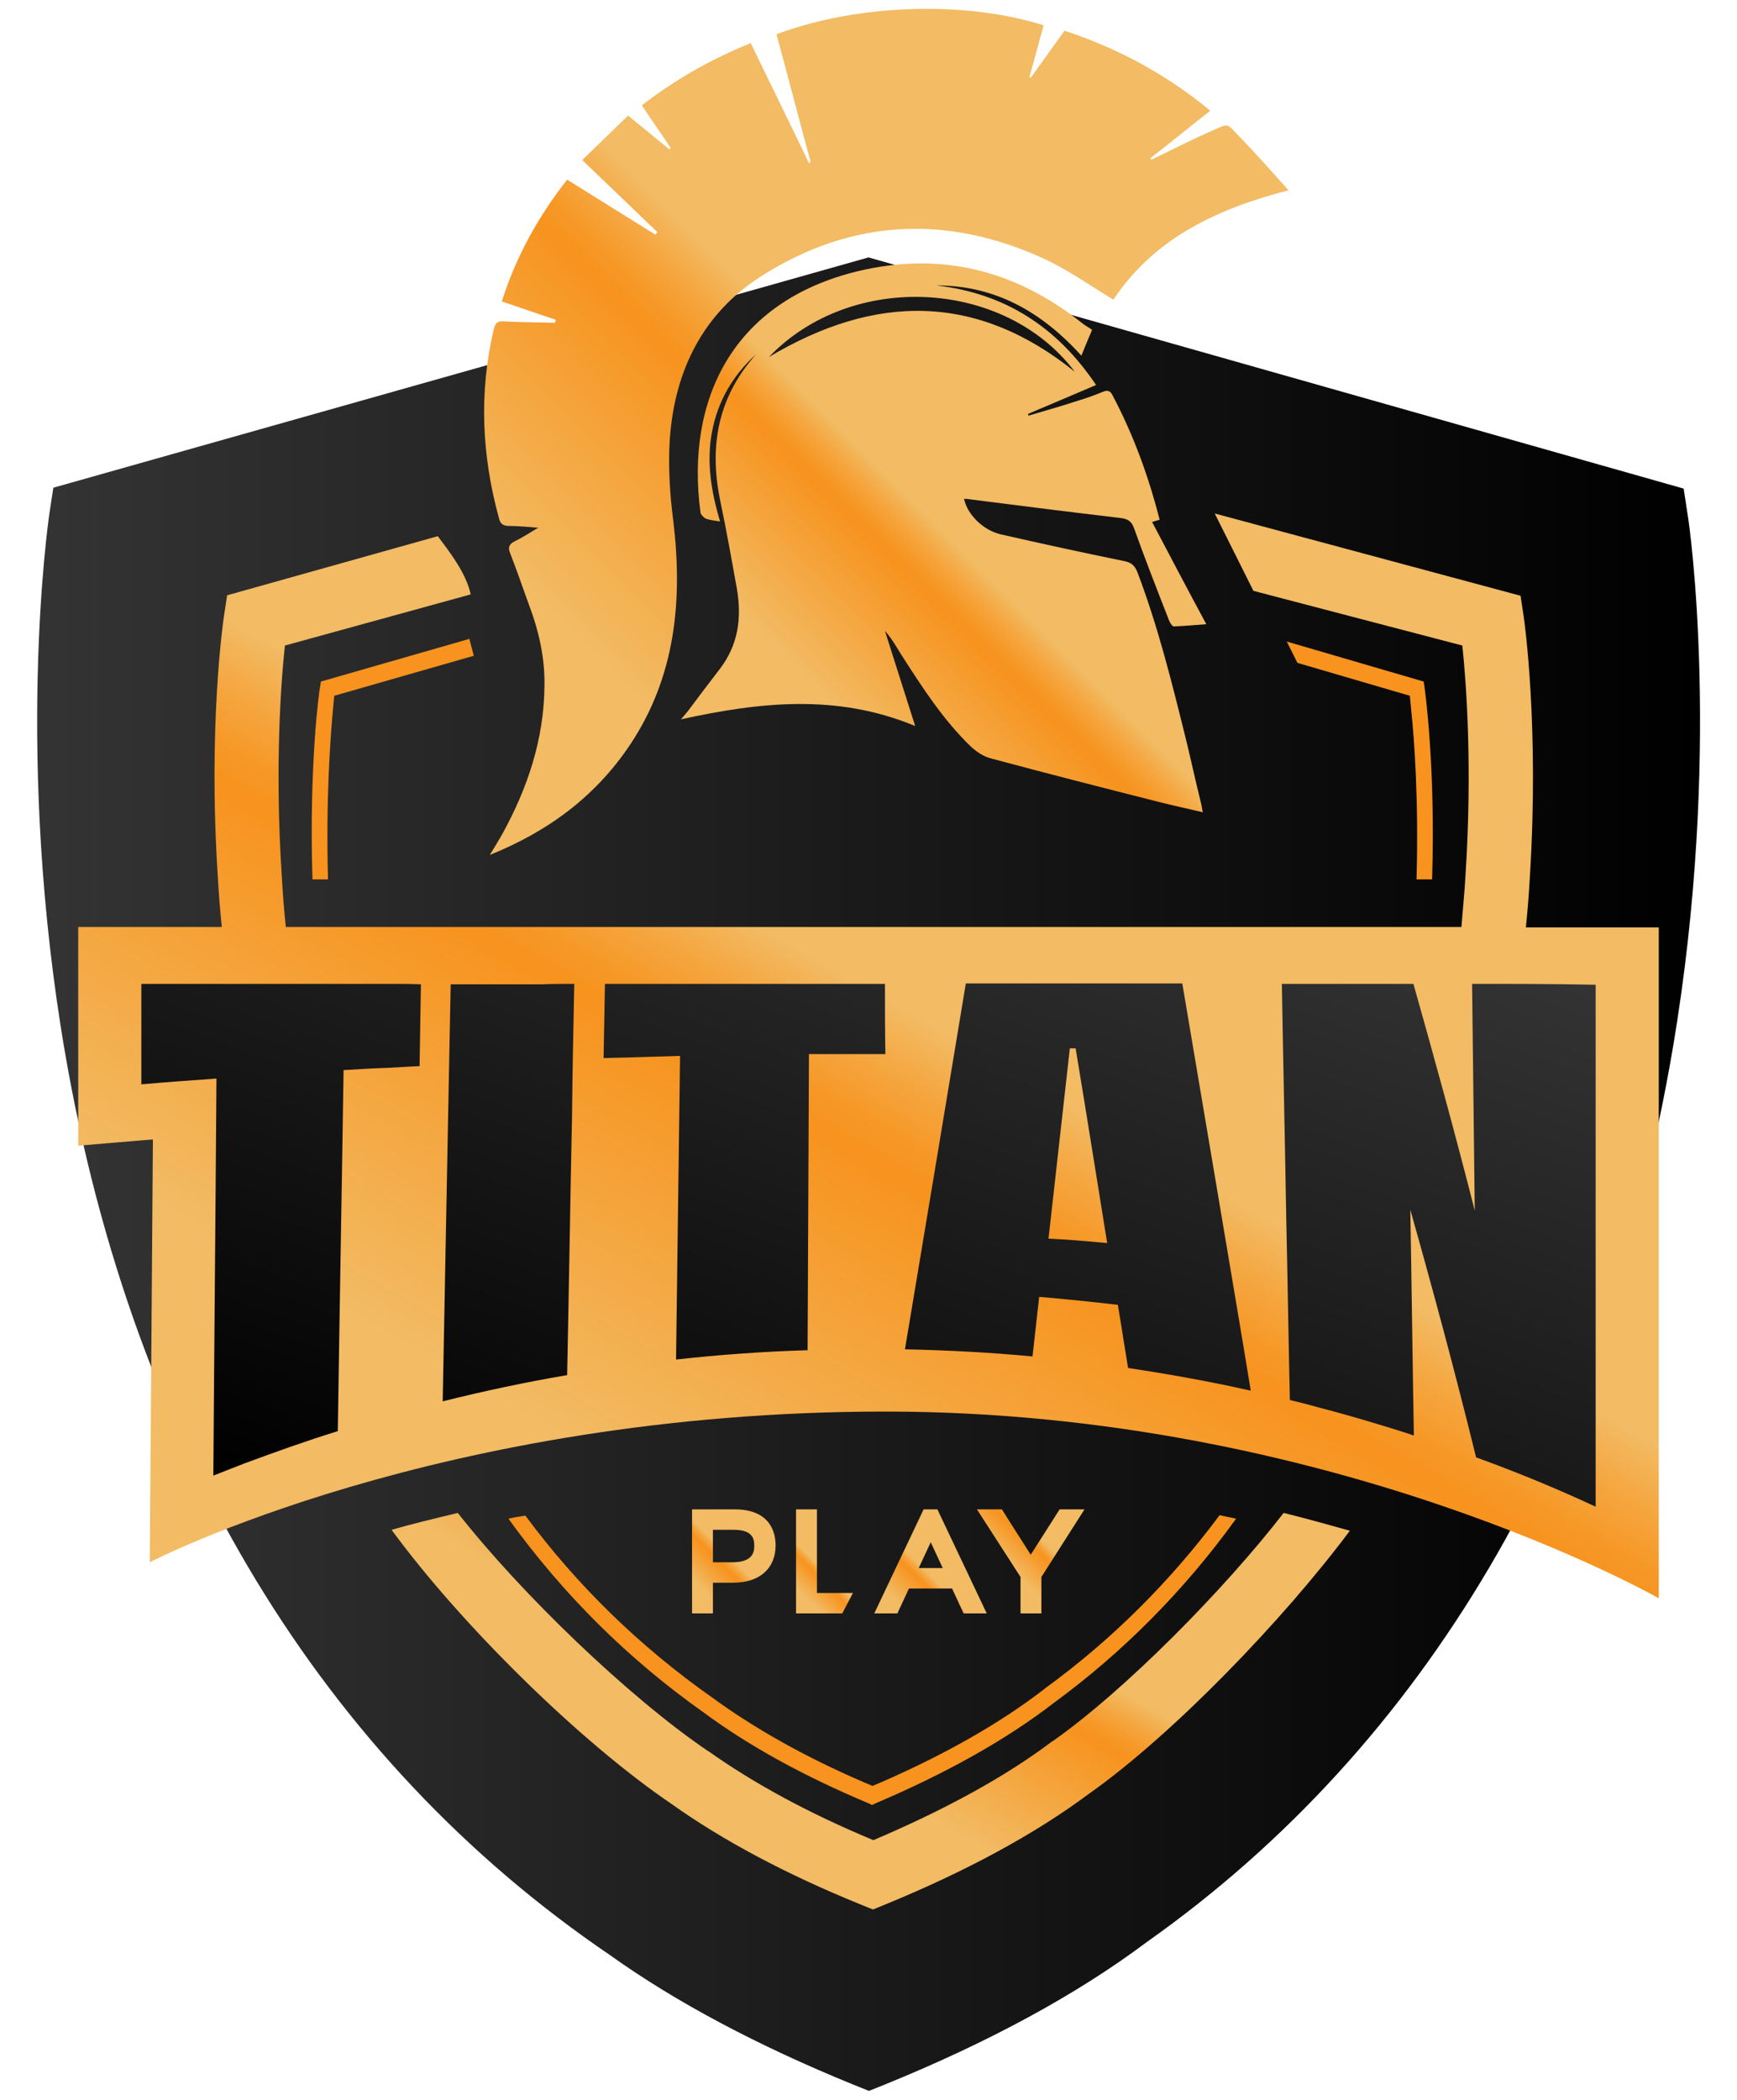
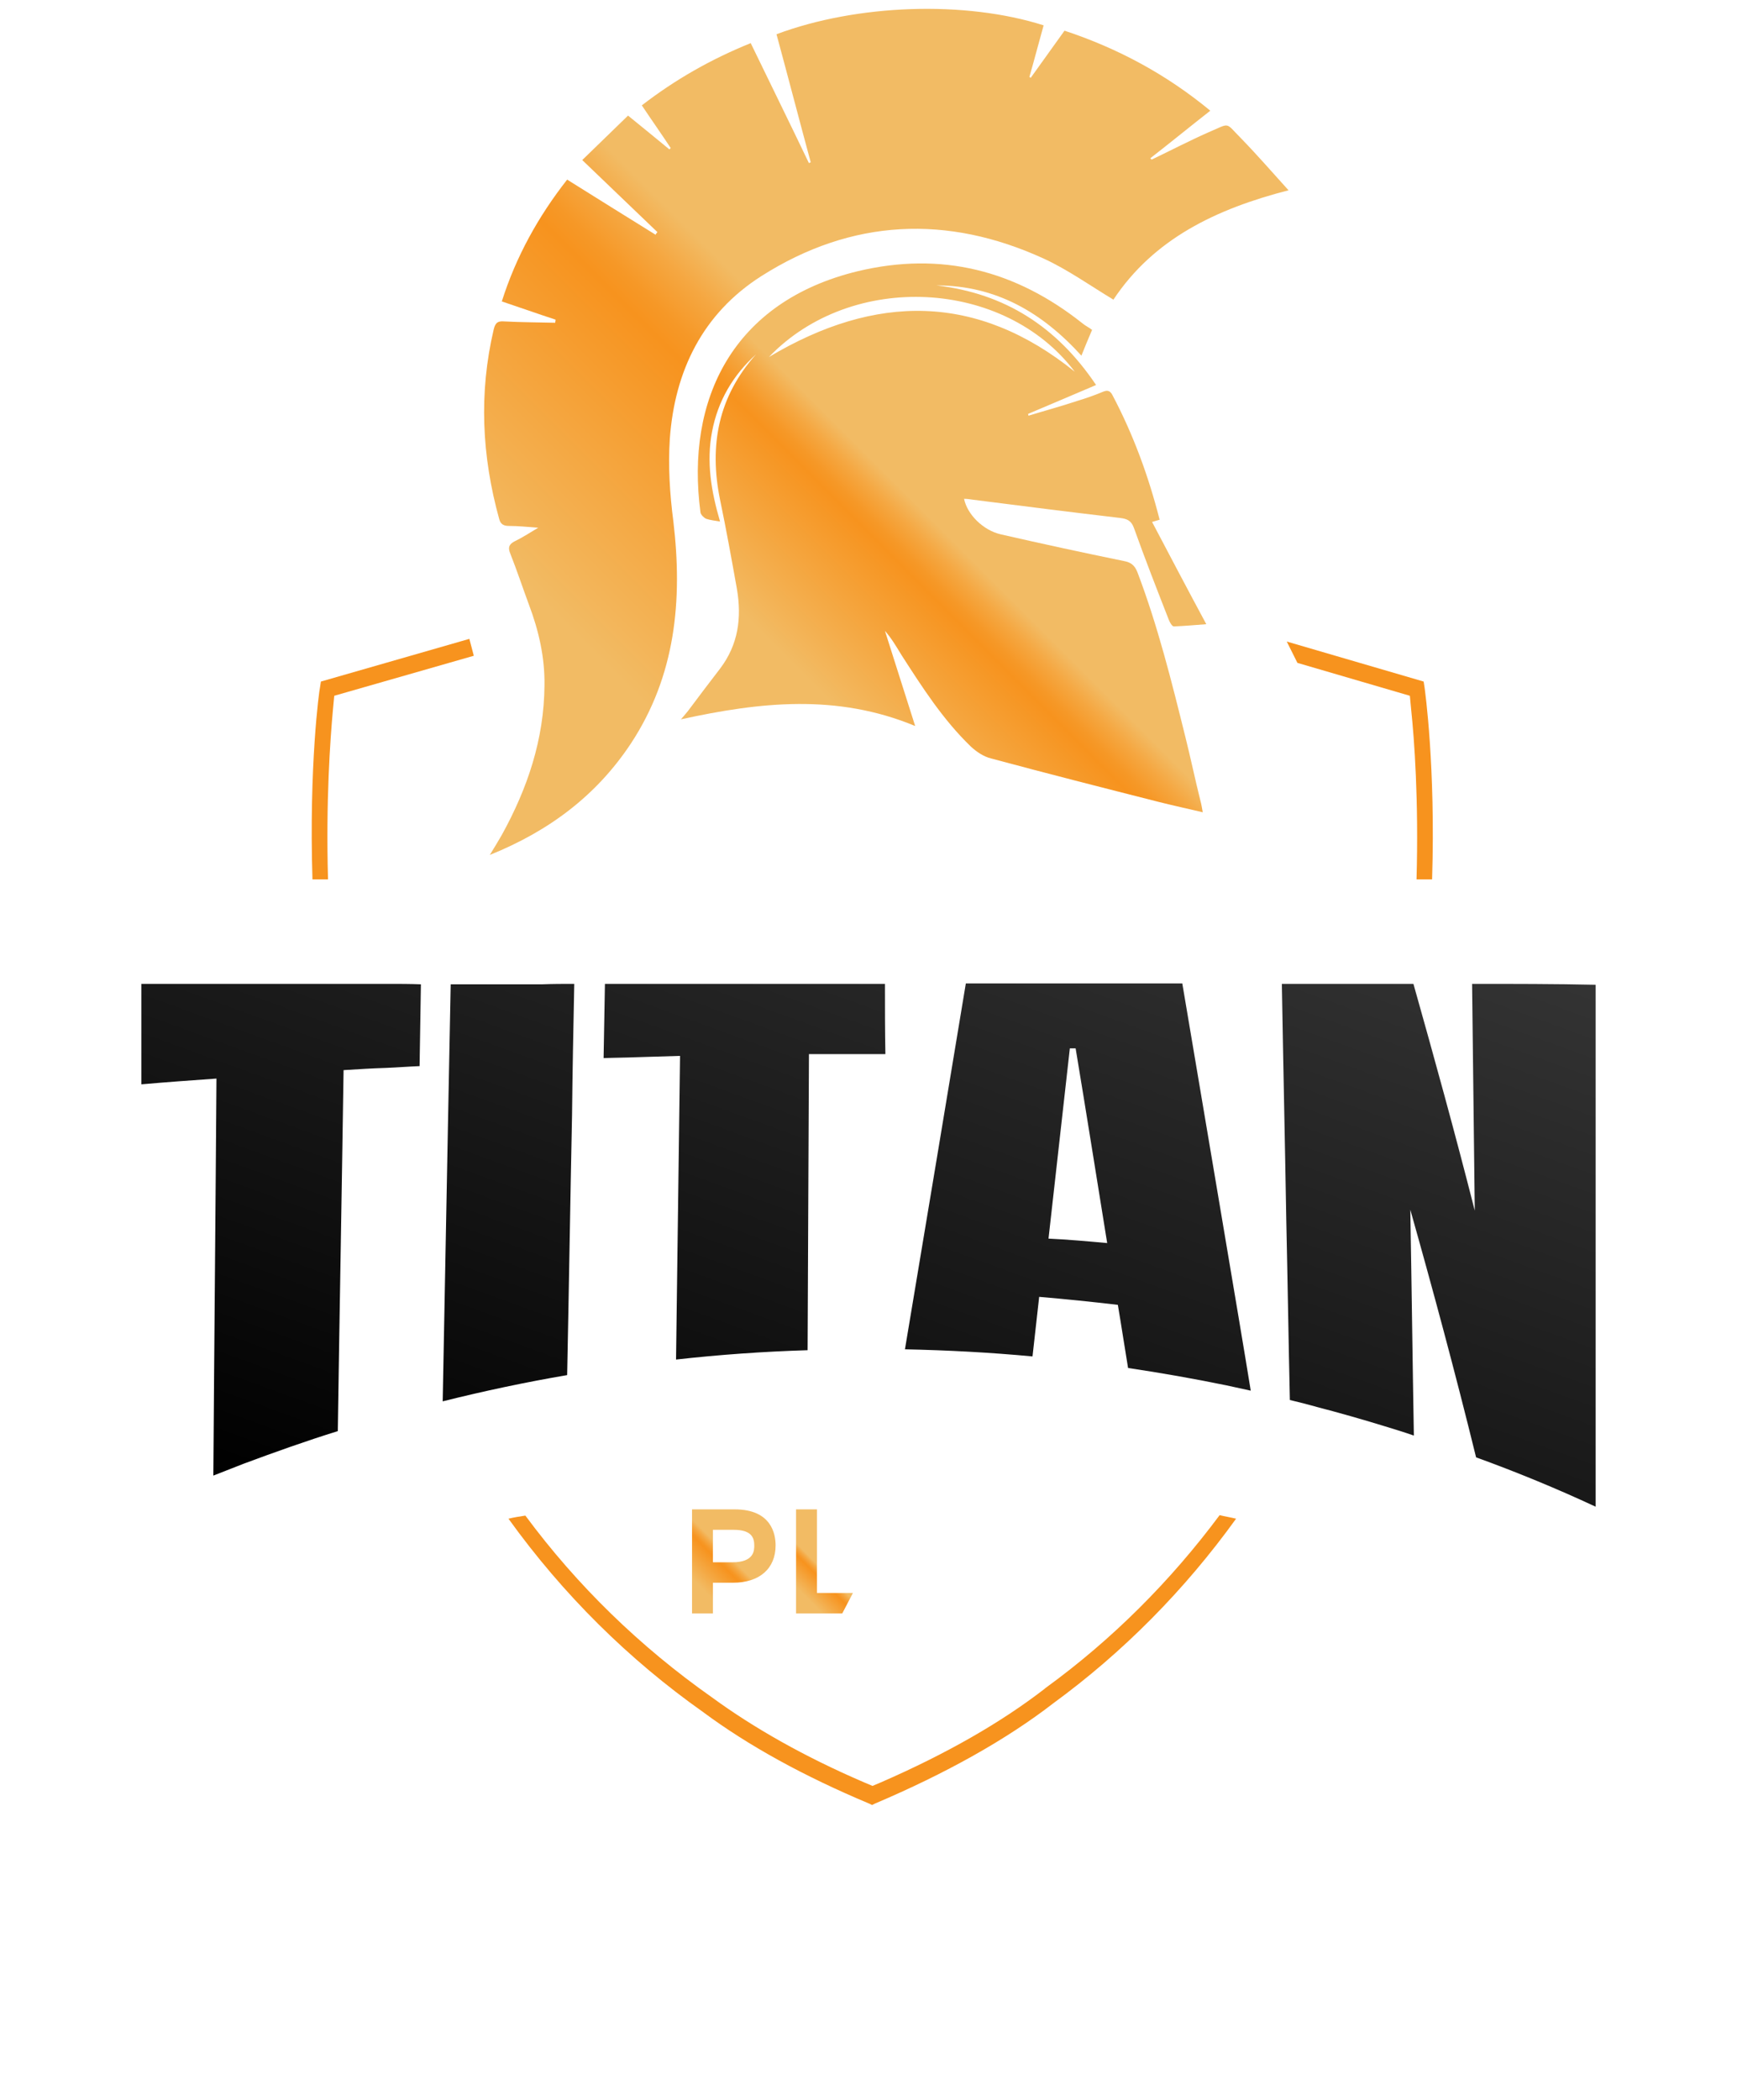
<svg xmlns="http://www.w3.org/2000/svg" width="725" height="876" viewBox="0 0 725 876" fill="none">
-   <path d="M254.714 815.72C281.985 835.195 316.12 853.372 356.192 869.694L362.685 872.29L369.178 869.694C412.589 852.074 449.507 832.042 478.448 810.342C594.952 728.176 671.014 598.9 698.285 436.794C718.877 314.937 705.149 218.675 704.407 214.78L702.737 203.837L362.499 107.39L22.262 203.466L20.592 214.409C20.035 218.49 5.936 316.606 27.27 439.947C55.84 604.279 134.499 734.111 254.714 815.72Z" fill="url(#paint0_linear_40002923_561)" />
  <path d="M315.565 147.824C305.918 156.541 299.611 167.299 297.199 180.096C294.787 192.709 296.828 204.95 300.538 217.562C298.312 217.192 296.457 217.006 294.787 216.45C293.86 216.079 292.561 214.78 292.376 213.853C286.068 166.557 305.918 125.752 358.049 113.14C392.926 104.793 423.907 112.769 451.735 134.84C453.033 135.953 454.703 136.695 455.816 137.623C454.146 141.518 452.848 144.671 451.364 148.38C435.038 130.389 415.744 119.075 390.885 119.075C419.455 122.414 441.16 136.324 457.486 160.622C447.839 164.702 438.377 168.782 429.102 172.677C429.102 172.863 429.287 173.234 429.287 173.419C435.966 171.379 442.83 169.524 449.508 167.299C453.219 166.186 456.929 164.887 460.454 163.404C462.309 162.662 463.422 163.033 464.35 164.887C473.069 181.395 479.377 198.644 484.015 216.821C482.901 217.192 481.974 217.377 480.861 217.748C488.282 231.844 495.702 245.94 503.494 260.407C498.67 260.778 494.404 261.149 489.951 261.335C489.209 261.335 488.281 259.665 487.91 258.738C482.901 245.94 477.893 233.142 473.255 220.159C472.142 217.192 470.472 216.45 467.504 216.079C446.911 213.668 426.504 211.071 406.097 208.474C404.799 208.289 403.686 208.103 402.387 208.103C403.686 214.595 410.364 221.272 417.785 222.941C434.853 226.836 451.92 230.546 469.173 234.07C472.141 234.626 473.626 235.925 474.739 238.707C483.273 261.149 489.024 284.334 494.775 307.518C497.001 316.421 498.856 325.324 501.082 334.226C501.453 335.525 501.639 336.823 502.01 338.863C495.702 337.38 489.766 336.081 483.829 334.597C460.454 328.662 437.079 322.727 413.704 316.421C410.55 315.679 407.582 313.639 405.17 311.413C393.482 300.099 384.949 286.745 376.229 273.205C374.189 269.867 372.148 266.342 369.365 263.189C373.447 276.173 377.713 289.341 381.98 302.881C349.329 289.341 317.235 292.865 284.213 300.099C285.512 298.615 286.439 297.502 287.181 296.575C291.634 290.64 296.086 284.705 300.538 278.955C308.145 268.939 309.629 257.811 307.588 245.755C305.362 233.328 303.136 220.901 300.538 208.474C295.9 185.846 299.796 165.444 315.565 147.824ZM320.945 148.937C365.469 122.414 407.767 122.228 448.581 155.057C419.269 116.293 355.451 112.954 320.945 148.937Z" fill="url(#paint1_linear_40002923_561)" />
  <path d="M274.38 96.818C264.176 86.988 253.787 77.158 243.027 66.771C249.335 60.65 255.643 54.53 262.136 48.224C268.258 53.231 273.823 57.683 279.389 62.32C279.574 62.134 279.76 61.949 279.945 61.763C276.049 55.828 271.968 50.078 267.887 43.958C281.8 33.2 296.827 24.668 313.338 17.991C321.501 34.869 329.664 51.377 337.641 68.069C337.827 67.884 338.012 67.884 338.383 67.698C333.56 49.893 328.922 32.087 324.098 14.281C357.862 1.669 402.943 0.185 435.594 10.572C433.553 17.806 431.698 25.039 429.657 32.087C429.843 32.273 430.028 32.273 430.214 32.458C434.852 25.966 439.49 19.475 444.313 12.798C466.761 20.217 486.982 31.16 505.163 46.183C496.629 52.86 488.466 59.538 480.118 66.029C480.303 66.215 480.489 66.4 480.675 66.586C488.466 62.876 496.258 58.796 504.235 55.272C513.882 51.191 511.099 50.82 518.149 57.868C524.642 64.545 530.764 71.593 537.814 79.383C507.574 87.173 481.602 99.6 464.72 125.01C454.888 119.075 445.797 112.583 435.779 107.947C395.337 89.399 355.451 91.254 317.791 115.18C293.303 130.76 281.615 154.686 279.574 183.064C278.832 194.564 279.574 206.249 281.058 217.563C284.954 250.392 281.986 281.922 263.249 310.3C248.964 331.815 229.299 346.653 204.44 356.669C206.481 353.33 207.965 350.919 209.449 348.323C220.209 328.848 227.073 308.445 227.258 286.003C227.444 274.318 224.847 263.004 220.765 252.246C218.168 245.198 215.756 237.965 212.974 230.917C212.046 228.691 212.232 227.207 214.643 225.909C217.797 224.425 220.58 222.57 224.661 220.159C219.838 219.788 216.127 219.417 212.417 219.417C210.191 219.417 208.892 218.675 208.336 216.45C201.101 190.298 199.802 163.96 206.11 137.252C206.852 134.284 208.15 133.913 210.562 134.099C217.612 134.47 224.661 134.47 231.711 134.655C231.711 134.284 231.896 133.728 231.896 133.357C224.476 130.946 217.241 128.349 209.449 125.752C215.385 107.019 224.661 90.326 236.72 74.932C249.149 82.722 261.394 90.326 273.638 97.931C273.823 97.374 274.194 97.189 274.38 96.818Z" fill="url(#paint2_linear_40002923_561)" />
-   <path d="M439.489 726.321L439.118 726.507C419.453 741.345 394.222 755.07 364.54 767.682C337.269 756.368 314.265 743.756 295.713 730.587L295.342 730.402C262.32 707.959 217.61 664.929 191.081 631.172C181.064 633.584 171.788 635.809 163.439 638.22C192.38 677.727 242.099 726.692 280.13 752.473C301.464 767.682 328.178 781.964 359.345 794.576L364.354 796.616L369.363 794.576C403.313 780.666 432.068 765.086 454.701 748.207C489.393 723.725 535.586 675.872 563.414 638.591C554.695 636.18 545.604 633.584 535.772 631.172C510.913 663.26 469.357 705.363 439.489 726.321Z" fill="url(#paint3_linear_40002923_561)" />
-   <path d="M636.879 386.901C637.621 379.668 638.177 372.62 638.549 365.757C642.444 303.252 636.322 259.48 635.951 257.069L634.653 248.537L507.017 214.224L523.157 246.497L610.35 269.31C612.02 284.89 614.617 320.316 611.649 365.572C611.278 372.434 610.535 379.482 609.979 386.716H119.287C118.545 379.482 117.988 372.434 117.617 365.572C114.649 320.316 117.246 284.704 118.916 269.31L196.462 247.98C194.607 239.078 187.557 230.175 182.734 223.683L94.799 248.351L93.5 256.883C93.129 259.294 86.821 303.067 90.903 365.572C91.274 372.434 91.83 379.482 92.572 386.716H32.65V477.97C32.65 477.97 63.075 475.373 63.817 475.373L62.519 651.76C62.519 651.76 183.105 588.884 369.549 588.884C555.993 588.884 692.348 666.784 692.348 666.784V386.901H636.879Z" fill="url(#paint4_linear_40002923_561)" />
  <path d="M239.688 410.457C239.317 428.819 238.946 446.996 238.76 465.358C238.018 501.525 237.461 537.508 236.719 573.675C219.281 576.643 201.842 580.352 184.775 584.618C185.517 545.669 186.259 506.533 187.001 467.583C187.372 448.665 187.743 429.561 188.114 410.642C192.752 410.642 197.39 410.642 202.028 410.642C210.005 410.642 218.168 410.642 226.145 410.642C230.783 410.457 235.235 410.457 239.688 410.457ZM161.956 410.457C127.635 410.457 93.315 410.457 58.994 410.457C58.994 424.368 58.994 438.278 58.994 452.374C69.383 451.447 79.958 450.705 90.347 449.963C89.975 505.235 89.419 560.321 89.048 615.593C93.315 613.923 97.582 612.254 101.849 610.585C114.835 605.763 127.821 601.126 140.993 597.045C141.735 546.781 142.662 496.703 143.404 446.439C149.341 446.068 155.277 445.697 161.214 445.512C165.852 445.326 170.49 444.955 175.128 444.77C175.313 433.456 175.499 422.142 175.684 410.642C171.232 410.457 166.594 410.457 161.956 410.457ZM369.364 410.457C334.858 410.457 300.537 410.457 266.031 410.457C261.579 410.457 256.941 410.457 252.488 410.457C252.303 420.844 252.117 431.045 251.932 441.431C256.384 441.246 261.022 441.246 265.474 441.06C271.597 440.875 277.719 440.689 283.841 440.504C283.284 482.792 282.728 525.081 282.171 567.184C300.352 565.143 318.718 563.845 337.084 563.289C337.269 522.113 337.455 480.938 337.641 439.762C345.989 439.762 354.337 439.762 362.685 439.762C364.911 439.762 367.323 439.762 369.549 439.762C369.364 429.932 369.364 420.102 369.364 410.457ZM614.432 410.457C614.803 441.988 615.174 473.519 615.545 505.049C607.197 472.22 598.477 440.689 589.944 410.457C571.577 410.457 553.211 410.457 535.03 410.457C535.587 443.472 536.329 476.486 536.886 509.501C537.442 534.355 537.813 559.208 538.37 584.062C542.266 584.989 545.976 585.917 549.872 587.029C559.148 589.441 568.238 592.037 577.328 594.819C581.595 596.118 585.862 597.416 590.129 598.9C589.573 567.555 589.201 536.024 588.645 504.678C597.921 537.508 607.197 571.82 616.101 607.988C632.983 614.109 649.68 620.971 666.005 628.576C666.005 556.055 666.005 483.349 666.005 410.828C648.938 410.457 631.685 410.457 614.432 410.457ZM522.044 580.167C518.705 579.425 515.18 578.683 511.841 577.941C498.298 575.159 484.57 572.748 470.842 570.708C469.358 561.805 468.059 553.088 466.575 544.37C455.629 543.072 444.684 541.959 433.738 541.032C432.811 549.378 431.883 557.724 430.956 565.885C413.146 564.216 395.522 563.289 377.712 562.918C381.979 537.508 400.716 425.11 403.128 410.271C433.182 410.271 463.421 410.271 493.475 410.271C499.04 443.472 518.334 556.982 522.044 580.167ZM462.122 518.589C457.67 491.139 453.403 464.059 448.951 437.351C448.209 437.351 447.281 437.351 446.539 437.351C443.571 464.059 440.602 490.397 437.634 516.734C445.611 517.105 453.96 517.847 462.122 518.589Z" fill="url(#paint5_linear_40002923_561)" />
  <path d="M212.231 633.584C235.049 665.3 262.506 692.379 293.487 714.266C312.224 728.176 335.414 740.974 362.87 752.473L363.984 753.03L365.097 752.473C394.779 739.861 420.01 725.765 439.674 710.556C468.615 689.412 494.402 663.445 515.922 633.584C513.696 633.027 511.284 632.656 509.058 632.1C488.465 659.736 464.163 684.033 436.335 704.25L436.15 704.435C417.969 718.531 394.965 731.7 367.694 743.571L364.169 745.054L360.644 743.571C335.599 732.813 314.451 720.757 297.197 708.145C267.144 687.001 240.986 661.591 219.28 632.285C216.869 632.656 214.457 633.027 212.231 633.584ZM591.242 366.87H597.735C599.219 319.76 594.767 288.043 594.581 286.745L594.21 284.334L537.071 267.641L541.523 276.544L588.459 290.269L589.016 296.204C590.314 308.445 592.169 333.856 591.242 366.87ZM130.418 366.87H136.911C135.983 334.041 137.838 308.445 138.952 296.204L139.508 290.269L197.76 273.576L195.905 266.528L133.943 284.334L133.572 286.745C133.201 288.043 128.934 319.76 130.418 366.87Z" fill="#F7931E" />
  <path d="M306.659 629.689H288.85V673.09H297.569V660.292H305.917C317.048 660.292 323.727 654.357 323.727 644.712C323.727 640.076 322.057 629.689 306.659 629.689ZM297.569 638.221H306.288C313.709 638.221 314.822 641.559 314.822 644.712C314.822 646.753 314.822 651.761 305.732 651.761H297.569V638.221Z" fill="url(#paint6_linear_40002923_561)" />
  <path d="M340.979 629.689H332.26V673.09H351.554L356.006 664.558H340.979V629.689Z" fill="url(#paint7_linear_40002923_561)" />
-   <path d="M442.272 629.689L430.213 648.607L418.155 629.689H407.766L425.946 657.881V673.09H434.666V657.881L452.661 629.689H442.272Z" fill="url(#paint8_linear_40002923_561)" />
-   <path d="M385.504 629.689L364.912 673.09H374.559L379.382 662.704H397.378L402.201 673.09H411.848L391.256 629.689H385.504ZM393.482 654.172H383.464L388.473 643.414L393.482 654.172Z" fill="url(#paint9_linear_40002923_561)" />
  <defs>
    <linearGradient id="paint0_linear_40002923_561" x1="15.654" y1="489.633" x2="709.345" y2="489.633" gradientUnits="userSpaceOnUse">
      <stop offset="0.008" stop-color="#333333" />
      <stop offset="1" />
    </linearGradient>
    <linearGradient id="paint1_linear_40002923_561" x1="315.057" y1="330.785" x2="482.178" y2="163.627" gradientUnits="userSpaceOnUse">
      <stop offset="0.208" stop-color="#F2BB64" />
      <stop offset="0.467" stop-color="#F7931E" />
      <stop offset="0.488" stop-color="#F69827" />
      <stop offset="0.524" stop-color="#F5A741" />
      <stop offset="0.562" stop-color="#F2BB64" />
    </linearGradient>
    <linearGradient id="paint2_linear_40002923_561" x1="155.682" y1="307.927" x2="462.009" y2="1.532" gradientUnits="userSpaceOnUse">
      <stop offset="0.208" stop-color="#F2BB64" />
      <stop offset="0.467" stop-color="#F7931E" />
      <stop offset="0.488" stop-color="#F69827" />
      <stop offset="0.524" stop-color="#F5A741" />
      <stop offset="0.562" stop-color="#F2BB64" />
    </linearGradient>
    <linearGradient id="paint3_linear_40002923_561" x1="292.721" y1="761.212" x2="413.575" y2="551.839" gradientUnits="userSpaceOnUse">
      <stop offset="0.208" stop-color="#F2BB64" />
      <stop offset="0.467" stop-color="#F7931E" />
      <stop offset="0.488" stop-color="#F69827" />
      <stop offset="0.524" stop-color="#F5A741" />
      <stop offset="0.562" stop-color="#F2BB64" />
    </linearGradient>
    <linearGradient id="paint4_linear_40002923_561" x1="226.547" y1="746.48" x2="544.206" y2="196.155" gradientUnits="userSpaceOnUse">
      <stop offset="0.208" stop-color="#F2BB64" />
      <stop offset="0.467" stop-color="#F7931E" />
      <stop offset="0.488" stop-color="#F69827" />
      <stop offset="0.524" stop-color="#F5A741" />
      <stop offset="0.562" stop-color="#F2BB64" />
    </linearGradient>
    <linearGradient id="paint5_linear_40002923_561" x1="433.023" y1="325.602" x2="299.711" y2="691.955" gradientUnits="userSpaceOnUse">
      <stop offset="0.008" stop-color="#333333" />
      <stop offset="1" />
    </linearGradient>
    <linearGradient id="paint6_linear_40002923_561" x1="281.333" y1="665.519" x2="316.292" y2="630.552" gradientUnits="userSpaceOnUse">
      <stop offset="0.208" stop-color="#F2BB64" />
      <stop offset="0.467" stop-color="#F7931E" />
      <stop offset="0.488" stop-color="#F69827" />
      <stop offset="0.524" stop-color="#F5A741" />
      <stop offset="0.562" stop-color="#F2BB64" />
    </linearGradient>
    <linearGradient id="paint7_linear_40002923_561" x1="326.248" y1="666.977" x2="352.321" y2="640.898" gradientUnits="userSpaceOnUse">
      <stop offset="0.208" stop-color="#F2BB64" />
      <stop offset="0.467" stop-color="#F7931E" />
      <stop offset="0.488" stop-color="#F69827" />
      <stop offset="0.524" stop-color="#F5A741" />
      <stop offset="0.562" stop-color="#F2BB64" />
    </linearGradient>
    <linearGradient id="paint8_linear_40002923_561" x1="412.696" y1="659.87" x2="447.8" y2="624.758" gradientUnits="userSpaceOnUse">
      <stop offset="0.208" stop-color="#F2BB64" />
      <stop offset="0.467" stop-color="#F7931E" />
      <stop offset="0.488" stop-color="#F69827" />
      <stop offset="0.524" stop-color="#F5A741" />
      <stop offset="0.562" stop-color="#F2BB64" />
    </linearGradient>
    <linearGradient id="paint9_linear_40002923_561" x1="370.958" y1="679.067" x2="405.869" y2="644.148" gradientUnits="userSpaceOnUse">
      <stop offset="0.208" stop-color="#F2BB64" />
      <stop offset="0.467" stop-color="#F7931E" />
      <stop offset="0.488" stop-color="#F69827" />
      <stop offset="0.524" stop-color="#F5A741" />
      <stop offset="0.562" stop-color="#F2BB64" />
    </linearGradient>
  </defs>
</svg>